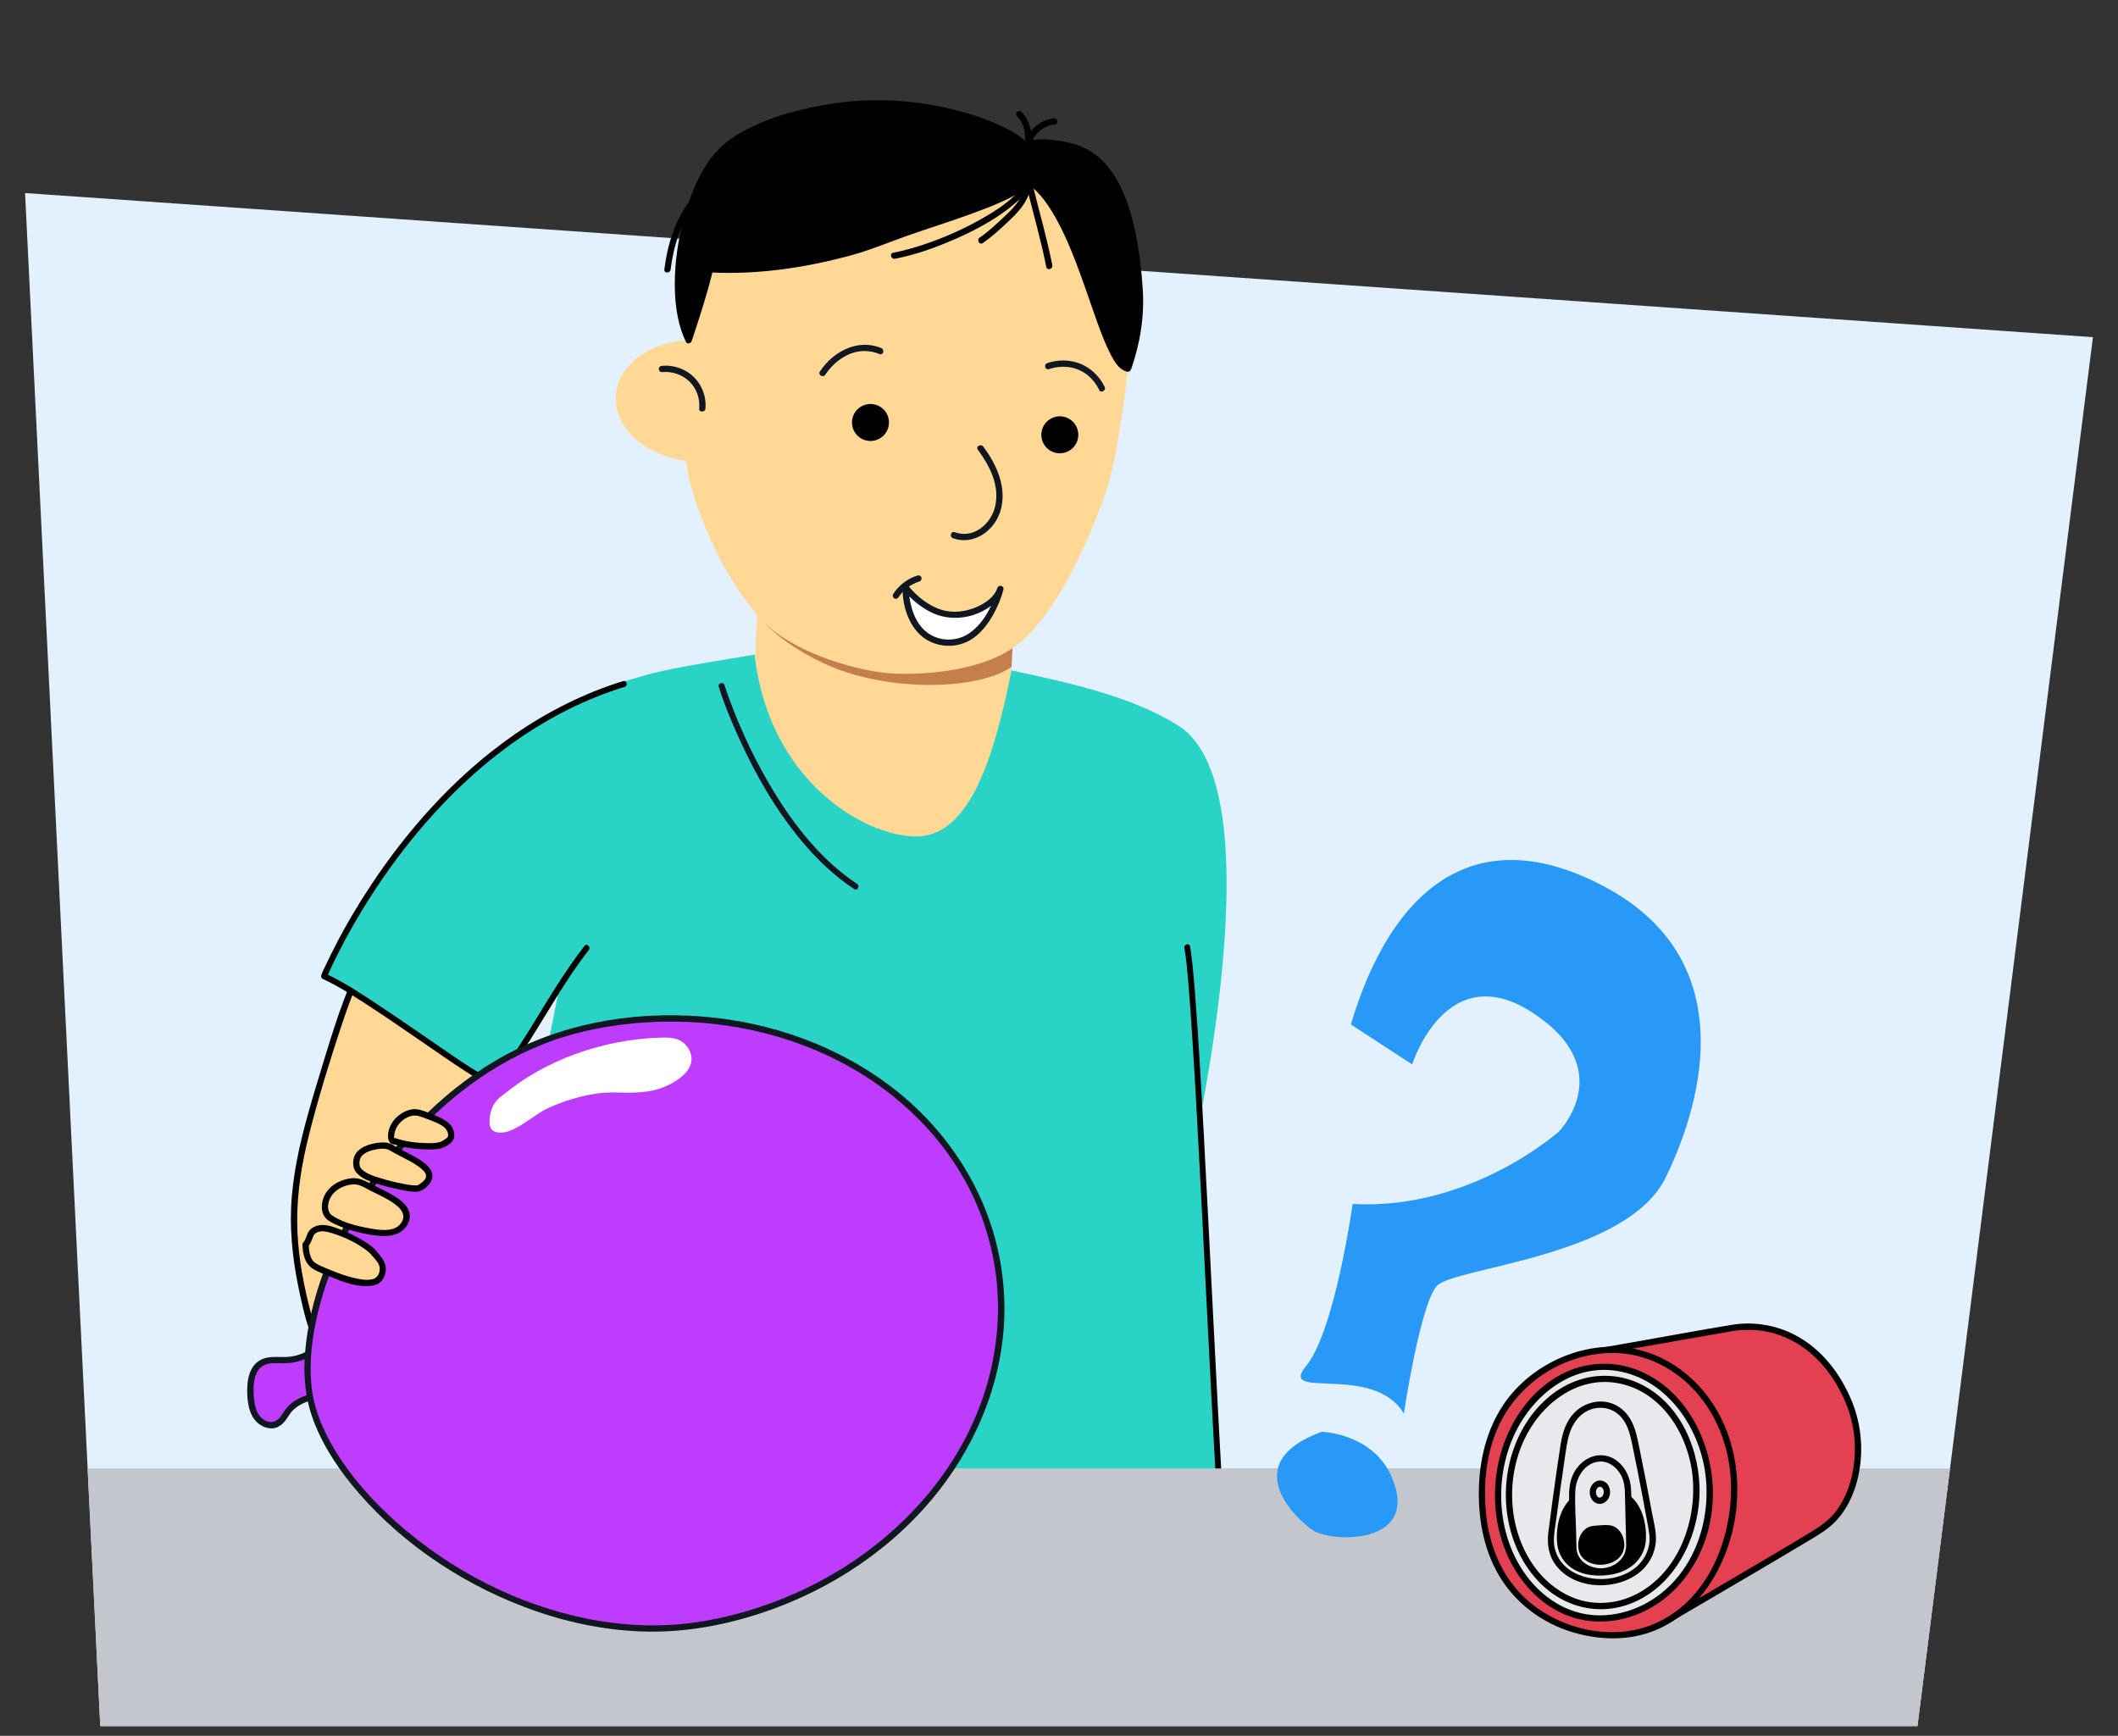
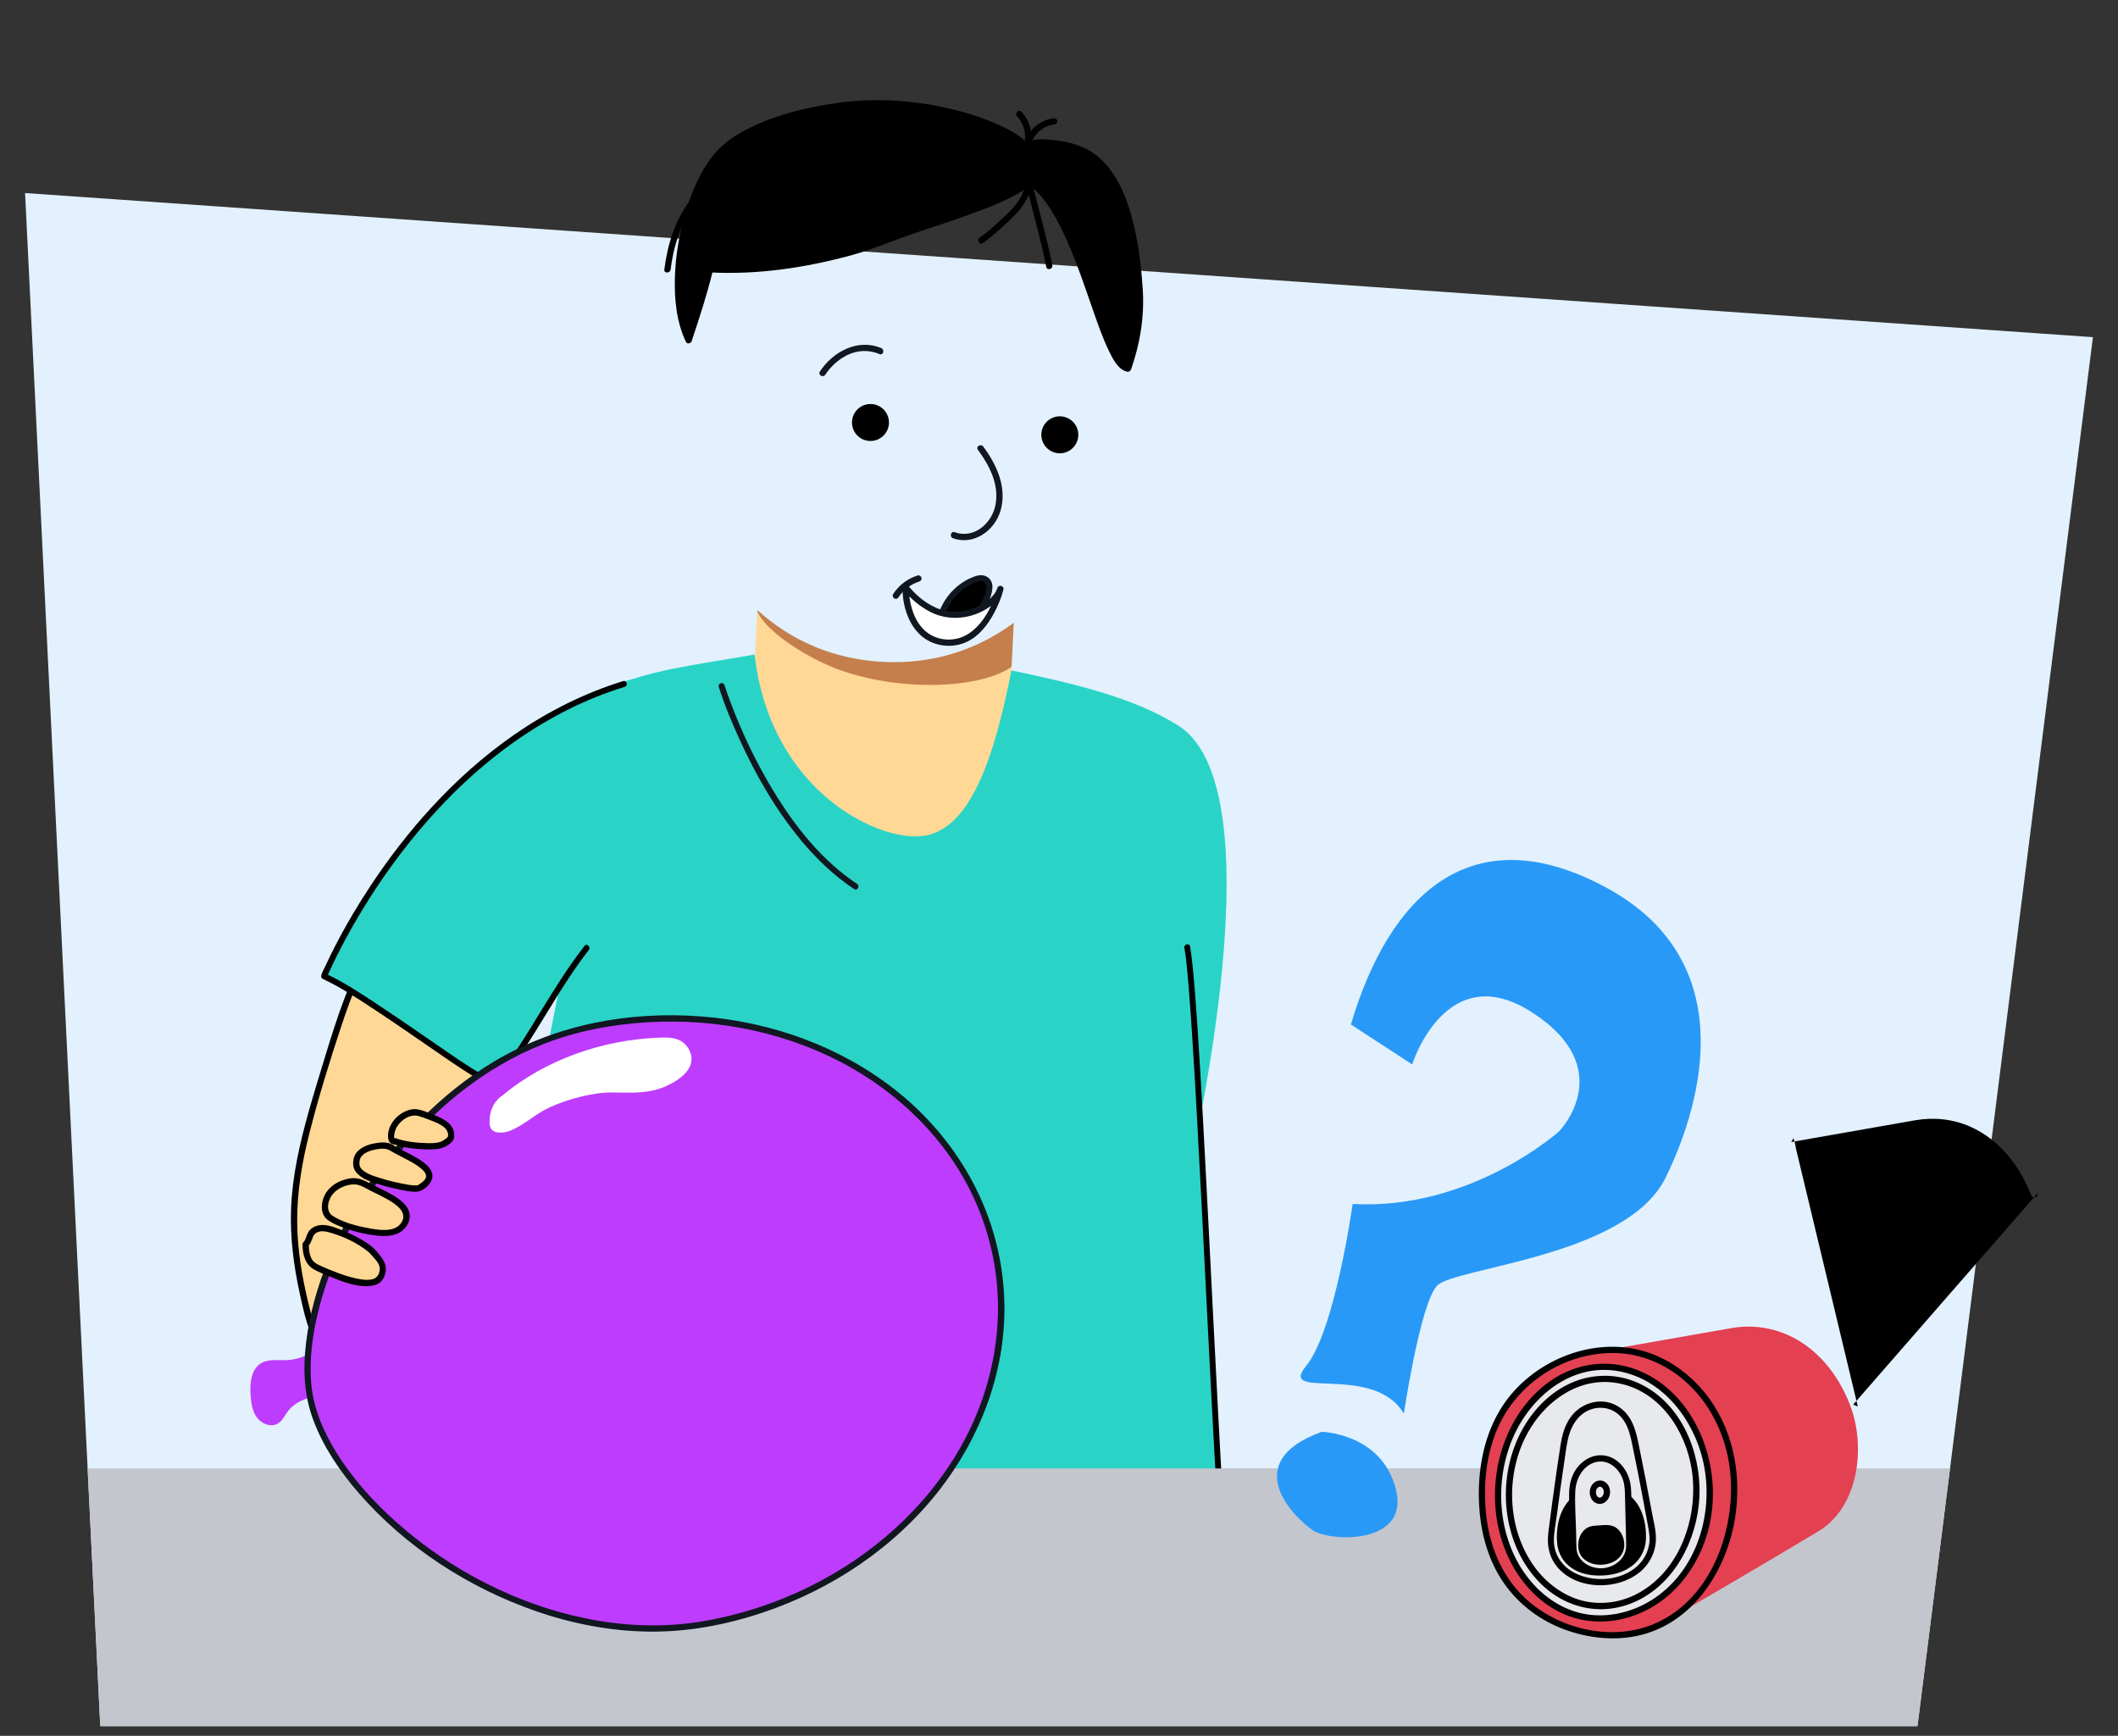
<svg xmlns="http://www.w3.org/2000/svg" id="Voorgrond" viewBox="0 0 676 554">
  <rect x="0" y="0" width="676" height="554" fill="#333333" stroke="none" />
  <defs>
    <style>
      .cls-1 {
        fill: #be3cfe;
      }

      .cls-2 {
        fill: #e34051;
      }

      .cls-3 {
        fill: #ffd895;
      }

      .cls-4 {
        fill: #29d4c7;
      }

      .cls-5 {
        fill: #101720;
      }

      .cls-6 {
        fill: #e2f1fd;
      }

      .cls-7 {
        fill: #fff;
      }

      .cls-8 {
        fill: #e8e9ec;
      }

      .cls-9 {
        fill: #2999f7;
      }

      .cls-10 {
        fill: #c4c6ce;
      }

      .cls-11 {
        stroke: #000;
        stroke-miterlimit: 10;
      }

      .cls-12 {
        fill: #c47f4d;
      }

      .cls-13 {
        clip-path: url(#clippath);
      }
    </style>
    <clipPath id="clippath">
      <path id="Path_17571-2" data-name="Path 17571" class="cls-6" d="M32,550.89L8,61.61l660,46-56,443.28H32Z" />
    </clipPath>
  </defs>
  <g id="Achtergrond_1" data-name="Achtergrond 1">
    <path id="Path_17571" data-name="Path 17571" class="cls-6" d="M32,550.89L8,61.61l660,46-56,443.28H32Z" />
    <g class="cls-13">
      <rect class="cls-10" x="-23.77" y="468.66" width="798.14" height="104.79" />
    </g>
  </g>
  <g>
    <path class="cls-3" d="M126.95,291.22c-12.97,13.62-18.6,34.45-24.69,54.44-6.92,22.73-9.59,35.73-7.92,53.39.59,6.26,3.6,21.02,6,26.67,3.63,8.54,7.66,1.8,15.09-.5,7.43-2.3,13.43-8.87,18.59-15.8,6.38-8.58,12-18.1,16.12-28.63,2.73-6.99,4.78-14.37,6.82-21.72,3.54-12.76,7.08-25.52,10.62-38.28.62-2.25,1.26-4.6,1.01-6.99-.52-5.03-4.62-8.25-8.4-10.21-11.3-5.88-23.97-7.38-35.79-4.26l2.55-8.1Z" />
    <path d="M126.24,290.52c-7.74,8.19-12.7,18.48-16.6,28.93-2.09,5.59-3.89,11.29-5.64,17-1.87,6.11-3.76,12.22-5.49,18.37-2.83,10.08-5.19,20.36-5.6,30.86-.36,9.26.83,18.33,2.81,27.37.92,4.21,1.87,8.53,3.48,12.55.7,1.73,1.61,3.73,3.29,4.73,1.32.79,2.83.68,4.22.17,1.82-.67,3.46-1.77,5.16-2.67,2.22-1.18,4.64-1.78,6.9-2.86,5.09-2.42,9.23-6.54,12.79-10.82,7.94-9.56,14.46-20.51,19.1-32.03,2.51-6.22,4.41-12.66,6.22-19.11,1.91-6.8,3.78-13.62,5.67-20.43,1.86-6.7,3.72-13.4,5.58-20.1.88-3.16,1.91-6.4,1.3-9.71-.44-2.42-1.77-4.59-3.49-6.32-3.89-3.89-9.66-6.08-14.83-7.61-5.87-1.74-12.06-2.44-18.16-1.97-2.98.23-5.93.73-8.82,1.48l1.23,1.23c.85-2.7,1.7-5.4,2.55-8.1.39-1.23-1.54-1.76-1.93-.53-.85,2.7-1.7,5.4-2.55,8.1-.23.74.52,1.42,1.23,1.23,11.73-3.05,24.29-1.46,35.02,4.16,4.82,2.52,8.72,6.56,7.81,12.4-.5,3.18-1.61,6.32-2.47,9.42-.89,3.19-1.77,6.38-2.66,9.57-3.52,12.68-6.69,25.54-10.81,38.04-3.85,11.68-9.48,22.58-16.61,32.59-3.28,4.61-6.81,9.16-11.15,12.84-2.09,1.77-4.42,3.32-6.96,4.36-2.15.89-4.31,1.55-6.37,2.66-1.52.83-3.03,1.88-4.69,2.4-1.5.47-2.56-.05-3.44-1.33-1.04-1.53-1.63-3.37-2.18-5.12-.64-2.04-1.18-4.12-1.69-6.2-2.08-8.58-3.55-17.25-3.61-26.1-.07-9.66,1.57-19.16,3.95-28.5,2.89-11.36,6.38-22.65,10.07-33.79,3.43-10.38,7.47-20.79,13.85-29.75,1.51-2.12,3.16-4.12,4.94-6.01.88-.94-.53-2.35-1.41-1.41Z" />
  </g>
  <g>
    <g>
      <path class="cls-3" d="M322.92,211.83l-.11,2.13c-.21,4.21-.62,8.28-1.28,12.18-3.93,23.75-26.08,57.85-33.75,57.47-7.67-.38-48.29-43.94-46.81-73.71l.74-14.85c7.32,7.48,17.41,13.96,29.28,18.17,19.68,6.97,39.27,5.95,51.93-1.39Z" />
      <path class="cls-12" d="M323.56,198.76l-.7,14.06c-9.74,6.83-34.48,8.06-54.2,1.23-10.68-3.7-24.49-12.61-26.96-19.01l.02-.34c10.73,9.73,24.31,15.76,40.2,16.55,15.89.79,30.01-3.86,41.64-12.49Z" />
    </g>
    <g>
      <path d="M309.62,185.6c-3.92,1.94-7.08,5.36-8.71,9.42-.34.84-.61,1.73-.51,2.63.23,2.07,2.51,3.46,4.59,3.31s3.9-1.46,5.35-2.97c3.39-3.54,6.55-9.98,5.12-12.17-1.44-2.19-3.79-1.17-5.84-.22" />
      <path class="cls-5" d="M309.14,184.78c-3.42,1.72-6.31,4.49-8.15,7.85-.93,1.7-2,3.88-1.38,5.85.5,1.61,1.93,2.76,3.52,3.22,3.86,1.11,7.27-2.04,9.42-4.85,1.97-2.57,3.94-5.86,4.2-9.17.12-1.57-.56-3.07-2.04-3.77-1.84-.87-3.88.1-5.57.87-1.11.51-.15,2.15.96,1.64,1.03-.47,2.55-1.31,3.71-.85.98.4,1.14,1.32,1.03,2.26-.3,2.56-1.82,5.09-3.26,7.15-1.58,2.25-4.12,5.27-7.18,5.02-1.18-.09-2.47-.79-2.91-1.94-.55-1.43.49-3.25,1.16-4.48,1.7-3.1,4.31-5.59,7.47-7.17,1.09-.55.13-2.19-.96-1.64h0Z" />
    </g>
    <g>
      <path class="cls-4" d="M376.12,231.61c-14.44-9.15-33.84-13.53-53.3-17.65-5.87,30.09-13.63,49.78-27.03,52.65-14,3-49.94-13.42-54.95-57.71-19.68,3.45-35.17,5.17-46,10.83-4.39,2.3.92,7.37-.33,13.83-7.78,40.22-27.39,139.39-27.39,139.39l45.89-47.89-23.24-43.9-25.23,248.69,230.26,11.91-8.62-118.79s-4.44-77.63-5.73-100.24l-10.78,24,8,35s32.11-128.78-1.55-150.12Z" />
      <path class="cls-5" d="M229.4,219.19c1.77,5.68,4.1,11.22,6.56,16.63,5.23,11.52,11.63,22.65,19.73,32.4,4.91,5.91,10.5,11.28,16.92,15.53,1.02.68,1.97-.97.96-1.64-11.23-7.44-19.83-18.33-26.76-29.74-5.39-8.87-9.9-18.3-13.56-28.01-.71-1.88-1.41-3.77-2-5.69-.36-1.16-2.2-.67-1.83.51h0Z" />
    </g>
    <path d="M378.03,302.57c.61,3.44.91,7.23,1.23,10.94.53,6.17.95,12.35,1.34,18.53.52,8.05.98,16.09,1.42,24.14.51,9.32,1,18.65,1.48,27.97.52,10.05,1.02,20.1,1.53,30.15.51,10.08,1.02,20.17,1.55,30.25.5,9.57,1.01,19.14,1.56,28.7.48,8.46.99,16.91,1.55,25.37.45,6.75.93,13.5,1.52,20.24.4,4.51.81,9.03,1.5,13.5.11.68.22,1.36.35,2.03.24,1.2,2.07.69,1.83-.51-.75-3.75-1.07-7.44-1.45-11.33-.61-6.27-1.08-12.55-1.52-18.83-.57-8.12-1.07-16.24-1.55-24.36-.55-9.37-1.06-18.73-1.56-28.1-.53-10.07-1.05-20.13-1.56-30.2-.51-10.07-1.02-20.15-1.53-30.22-.49-9.53-.98-19.06-1.49-28.59-.45-8.39-.92-16.78-1.44-25.17-.41-6.66-.84-13.31-1.36-19.96-.35-4.38-.7-8.78-1.3-13.14-.09-.64-.18-1.29-.3-1.93-.21-1.2-2.04-.69-1.83.51h0Z" />
    <g>
-       <path class="cls-3" d="M353.43,155.53c-3.68,11.35-15.14,40.71-29.88,51.07-11.6,8.15-30.68,8.87-39.47,8.3s-28.53-5.59-38.99-15.16c-13.29-12.2-25.02-39.95-26.06-52.69-3.61-.43-6.97-1.42-9.94-2.85-7.91-3.75-13.03-10.54-12.55-17.94.63-9.75,10.73-17.17,23.27-17.67h.01c.08-.47,5.69-70.36,74.61-65.87,81.15,5.28,65.49,71.92,65.58,74.93h.01s-2.91,26.53-6.59,37.88Z" />
-       <path class="cls-5" d="M211.25,118.76c3.2-.31,6.47.73,8.79,3s3.4,5.45,3.12,8.63c-.12,1.28,1.88,1.27,2,0,.33-3.68-1.06-7.46-3.7-10.05-2.66-2.61-6.5-3.94-10.2-3.58-.54.05-1,.42-1,1,0,.5.46,1.05,1,1h0Z" />
      <g>
        <circle cx="277.83" cy="134.84" r="5.9" />
        <circle cx="338.26" cy="138.77" r="5.9" />
        <path class="cls-5" d="M304.17,171.78c6.6,2.39,13.27-2.42,15.14-8.71,2.2-7.35-1.15-14.71-5.48-20.54-.76-1.02-2.5-.03-1.73,1.01,3.77,5.08,6.97,11.34,5.57,17.85-1.24,5.79-6.88,10.67-12.98,8.46-1.21-.44-1.73,1.49-.53,1.93h0Z" />
-         <path class="cls-5" d="M334.79,117.81c3.06-1.01,6.36-1.07,9.37.16s5.27,3.62,6.68,6.5c.57,1.15,2.29.14,1.73-1.01-1.61-3.28-4.27-5.92-7.66-7.33-3.39-1.41-7.19-1.39-10.65-.25-1.22.4-.7,2.33.53,1.93h0Z" />
        <path class="cls-5" d="M281.27,111.08c-7.5-3.1-15.41,1.12-19.59,7.5-.71,1.08,1.02,2.08,1.73,1.01,1.73-2.63,4.15-4.85,6.98-6.25,3.31-1.64,6.95-1.74,10.35-.33,1.19.49,1.71-1.44.53-1.93h0Z" />
      </g>
      <g>
        <path d="M360.03,117.66c2.52-7.12,4.29-15.4,3.76-24.48-.81-13.72-3.82-39.81-19.59-45.7-4.24-1.58-13.99-3.19-16.72-.73-4.97-6-25.87-13.97-48.78-13.84-14,.08-39.96,5.57-49.25,16.05-7.23,8.14-11.06,21.66-12.46,32.46-1.1,8.52-.94,19.45,2.82,27.18,1.99-5.99,4.49-13.08,6.8-22.66,19.19,1.05,43.64-4.02,56.23-9.23,12.54-5.19,34.98-10.57,46.08-18.62,16.44,11.95,22.41,57.78,31.09,59.57Z" />
        <path d="M360.99,117.92c2.87-8.18,4.29-16.75,3.75-25.43-.35-5.59-.95-11.17-2.02-16.67-2.08-10.8-6.32-24.25-17.38-28.95-3.06-1.3-6.46-1.92-9.75-2.24-2.81-.27-6.51-.53-8.83,1.41h1.41c-2.42-2.87-6.13-4.71-9.49-6.23-5.2-2.35-10.68-4.04-16.24-5.29-11.72-2.64-23.78-3.33-35.67-1.6-10.4,1.52-21.19,4.21-30.39,9.43-4.25,2.41-7.72,5.49-10.47,9.55-3.39,5.01-5.66,10.78-7.31,16.58-1.84,6.46-2.98,13.19-3.19,19.9-.22,7,.47,14.34,3.52,20.73.4.83,1.58.51,1.83-.24,2.49-7.5,4.94-14.98,6.8-22.66-.32.24-.64.49-.96.73,15.28.81,31-1.55,45.7-5.64,5.87-1.63,11.42-4,17.16-6.02,6.61-2.33,13.3-4.4,19.88-6.79,6.91-2.5,14.06-5.22,20.07-9.54h-1.01c3.64,2.68,6.27,6.58,8.47,10.46,2.64,4.67,4.73,9.63,6.65,14.64s3.68,10.24,5.48,15.37c1.48,4.22,2.95,8.48,4.9,12.51,1.17,2.43,2.9,6.03,5.83,6.69,1.25.28,1.79-1.65.53-1.93-.84-.19-1.53-.83-2.2-1.65-.94-1.16-1.65-2.53-2.31-3.87-1.94-3.95-3.37-8.15-4.82-12.29-3.55-10.11-6.8-20.49-12.01-29.91-2.44-4.42-5.4-8.73-9.51-11.76-.26-.19-.75-.19-1.01,0-5.22,3.76-11.32,6.24-17.31,8.49-6.63,2.49-13.39,4.61-20.09,6.91-5.61,1.92-11.04,4.31-16.73,6.02-7,2.1-14.18,3.63-21.41,4.74-8.67,1.32-17.51,2.02-26.28,1.56-.42-.02-.86.33-.96.73-1.87,7.68-4.32,15.17-6.8,22.66l1.83-.24c-2.66-5.58-3.33-11.99-3.28-18.1.05-5.79.85-11.54,2.16-17.17,2.4-10.26,6.58-21.53,15.8-27.5,8.38-5.43,18.61-8.14,28.35-9.88,11.19-2,22.47-1.91,33.67.09,6.41,1.15,12.78,2.84,18.79,5.35,3.7,1.54,7.95,3.44,10.6,6.58.37.44,1.03.32,1.41,0,1.79-1.5,5.3-1.03,7.41-.83,2.81.27,5.68.83,8.33,1.81,4.97,1.85,8.59,6.03,11.1,10.57,5.35,9.7,6.88,21.39,7.64,32.29.62,8.95-.63,17.62-3.6,26.08-.43,1.22,1.5,1.74,1.93.53Z" />
      </g>
-       <path d="M326.79,59.05c-3.39,4.68-8.64,8.03-13.59,10.84-5.86,3.33-12.09,6.06-18.48,8.19-3.15,1.05-6.36,1.95-9.62,2.57-1.26.24-.73,2.17.53,1.93,6.3-1.2,12.42-3.37,18.31-5.89,6.28-2.69,12.46-5.9,17.9-10.06,2.5-1.91,4.83-4.02,6.68-6.57.76-1.04-.98-2.04-1.73-1.01h0Z" />
      <path d="M326.94,59.86c-.91,4-3.75,6.84-6.64,9.52-2.42,2.25-4.9,4.6-7.63,6.46-1.06.72-.06,2.45,1.01,1.73,2.93-2,5.6-4.5,8.18-6.91,3.03-2.83,6.06-6.1,7-10.27.29-1.25-1.64-1.79-1.93-.53h0Z" />
      <path d="M328.76,47.14c.63-3.8,3.91-7.02,7.72-7.4.54-.05,1-.42,1-1,0-.5-.46-1.05-1-1-4.69.47-8.86,4.16-9.64,8.87-.09.53.14,1.08.7,1.23.48.13,1.14-.16,1.23-.7h0Z" />
      <path d="M328.78,46.44c1.01-3.77-.06-7.92-2.75-10.74-.89-.93-2.3.48-1.41,1.41,2.2,2.31,3.06,5.71,2.24,8.79-.33,1.24,1.6,1.78,1.93.53h0Z" />
      <path d="M327.85,60.29c2.06,8.27,4.43,16.53,6.09,24.89.25,1.26,2.18.73,1.93-.53-1.66-8.36-4.03-16.62-6.09-24.89-.31-1.25-2.24-.72-1.93.53h0Z" />
      <path d="M214.04,86.01c.92-7.47,3.23-14.79,7.79-20.85,4.05-5.38,9.63-9.61,15.91-12.05,1.19-.46.67-2.4-.53-1.93-6.68,2.6-12.52,6.97-16.87,12.67-4.92,6.44-7.31,14.21-8.3,22.17-.16,1.27,1.84,1.26,2,0h0Z" />
    </g>
    <g>
      <path class="cls-7" d="M289.07,187.5s6.66,8.61,15,8.73c7.43.11,12.94-3.82,14.73-7.12.22-.4.38-.8.49-1.18,0,0-4.62,18.47-17.62,17.13-13-1.33-12.6-17.56-12.6-17.56Z" />
      <path class="cls-5" d="M288.36,188.2c2.22,2.86,5.26,5.37,8.46,7.04,5.61,2.92,12.42,2.46,17.82-.77,2.42-1.45,4.72-3.53,5.62-6.28l-1.93-.53c-1.33,5.26-4.24,11.09-8.73,14.28-3.5,2.49-8.15,2.9-12.02.96-3.45-1.73-5.5-5.1-6.54-8.7-.63-2.15-1.01-4.46-.96-6.71.03-1.29-1.97-1.29-2,0-.13,5.96,2.08,12.92,7.19,16.37,3.91,2.64,9.25,2.97,13.47.92,3.79-1.84,6.55-5.41,8.5-9.05,1.27-2.37,2.36-4.93,3.02-7.54.32-1.25-1.53-1.75-1.93-.53-.95,2.91-4.01,4.96-6.68,6.1-3.39,1.46-7.42,1.98-11,.91-4.24-1.27-8.17-4.41-10.87-7.88-.79-1.01-2.2.41-1.41,1.41Z" />
    </g>
  </g>
  <path class="cls-4" d="M204.67,216.06c-66,14.89-101.87,95.46-101.87,95.46l55.67,34.51,47.86-72.64-1.67-57.33Z" />
  <path d="M186.57,301.87c-6.32,8.1-11.52,16.96-16.9,25.68-2.69,4.36-5.44,8.68-8.43,12.84-.75,1.05-1.52,2.09-2.3,3.11-.23.3-.85,1.43-1.27,1.52-.37.08-.8-.44-1.08-.63-.75-.49-1.62-.84-2.4-1.29-4.9-2.77-9.53-6.06-14.17-9.24-6.05-4.15-12.07-8.34-18.19-12.4-5.77-3.83-11.62-7.79-17.91-10.73l.44,1.07c.14-.35-.07.14.13-.3.21-.49.43-.98.65-1.46.83-1.84,1.7-3.65,2.61-5.45,3.16-6.31,6.69-12.43,10.49-18.37,5.33-8.32,11.23-16.27,17.72-23.71,7.64-8.75,16.1-16.82,25.43-23.74,10.18-7.56,21.39-13.79,33.36-18.03,1.53-.54,3.07-1.05,4.63-1.53,1.16-.36.67-2.2-.51-1.83-12.36,3.84-24.03,9.68-34.67,17.05-9.77,6.77-18.68,14.76-26.7,23.52-6.97,7.61-13.29,15.81-19,24.4-4.18,6.3-8.04,12.81-11.5,19.53-1.06,2.05-2.08,4.13-3.05,6.22-.45.98-1.08,2.04-1.37,3.09-.01.04-.04.09-.05.13-.15.35.09.91.44,1.07,5.62,2.62,10.87,6.09,16.05,9.49,6.33,4.16,12.54,8.48,18.78,12.76,4.9,3.36,9.77,6.83,14.91,9.81.77.45,1.56.85,2.35,1.26.66.35,1.23.96,1.95,1.18.91.27,1.74-.2,2.35-.86,1.71-1.85,3.13-4.1,4.57-6.16,1.51-2.16,2.97-4.36,4.39-6.59,6.45-10.08,12.23-20.61,19.6-30.07.74-.95-.59-2.31-1.34-1.34h0Z" />
  <rect class="cls-10" x="134.65" y="468.66" width="405.02" height="77.33" />
  <g>
    <g>
      <path class="cls-2" d="M590.52,448.54c-7.01-18.26-22.02-27.16-37.39-24.76l-40.42,7.09,20.54,85.63s33.93-19.79,47.24-27.86c12.83-7.78,15.05-27.03,10.03-40.09Z" />
-       <path d="M591.48,448.28c-3.33-8.58-8.85-16.43-16.84-21.24-6.53-3.93-14.31-5.45-21.83-4.22-9.64,1.57-19.24,3.37-28.86,5.06-3.84.67-7.67,1.35-11.51,2.02-.54.1-.81.75-.7,1.23.68,2.82,1.35,5.65,2.03,8.47,1.64,6.83,3.27,13.66,4.91,20.48,1.97,8.23,3.95,16.45,5.92,24.68,1.71,7.15,3.43,14.3,5.14,21.45.56,2.35,1.13,4.69,1.69,7.04.26,1.1.44,2.28.8,3.36.02.05.02.1.04.15.15.63.93.91,1.47.6,8.92-5.2,17.82-10.42,26.71-15.66,6.03-3.55,12.05-7.11,18.05-10.71,2.97-1.79,5.8-3.6,8.09-6.25,2.54-2.95,4.36-6.44,5.56-10.13,2.74-8.42,2.45-18.06-.68-26.33-.45-1.19-2.39-.68-1.93.53,2.74,7.23,3.22,15.42,1.35,22.93-.95,3.8-2.53,7.46-4.91,10.59-2.16,2.83-4.9,4.77-7.91,6.59-11.79,7.1-23.68,14.04-35.56,21-3.26,1.91-6.52,3.82-9.79,5.72l1.47.6c-.68-2.82-1.35-5.65-2.03-8.47-1.64-6.83-3.27-13.66-4.91-20.48-1.97-8.23-3.95-16.45-5.92-24.68-1.71-7.15-3.43-14.3-5.14-21.45l-1.69-7.04c-.25-1.03-.34-2.39-.8-3.36-.02-.04-.03-.1-.04-.15l-.7,1.23c8.87-1.56,17.74-3.11,26.61-4.67,4.31-.76,8.63-1.51,12.94-2.27,5.92-1.04,12.05-.41,17.56,2.03,9.33,4.13,15.84,12.54,19.47,21.88.46,1.19,2.4.67,1.93-.53Z" />
+       <path d="M591.48,448.28l1.47.6c-.68-2.82-1.35-5.65-2.03-8.47-1.64-6.83-3.27-13.66-4.91-20.48-1.97-8.23-3.95-16.45-5.92-24.68-1.71-7.15-3.43-14.3-5.14-21.45l-1.69-7.04c-.25-1.03-.34-2.39-.8-3.36-.02-.04-.03-.1-.04-.15l-.7,1.23c8.87-1.56,17.74-3.11,26.61-4.67,4.31-.76,8.63-1.51,12.94-2.27,5.92-1.04,12.05-.41,17.56,2.03,9.33,4.13,15.84,12.54,19.47,21.88.46,1.19,2.4.67,1.93-.53Z" />
    </g>
    <g>
      <g>
        <path class="cls-2" d="M553.48,473.58c.75,26.67-16.09,48.01-37.63,48.25-20.61.22-41.99-13.01-42.82-43.18-.83-30.17,17.88-45.43,38.23-47.63,21.27-2.31,41.48,16.07,42.23,42.57Z" />
        <path d="M552.48,473.58c.44,17.82-7.63,37.99-25.26,44.99-14.34,5.7-32.42.57-42.61-10.71-6.08-6.73-9.33-15.53-10.28-24.47-1.02-9.68,0-19.95,4.23-28.8,6.77-14.2,22.18-23.52,37.97-22.73,8.43.42,16.4,4.22,22.47,10.01,6.72,6.4,11,14.99,12.68,24.07.47,2.53.71,5.08.79,7.65.04,1.28,2.04,1.29,2,0-.32-10.14-3.46-20.15-9.67-28.23-5.39-7.02-12.98-12.4-21.63-14.52-16.03-3.93-34.05,3.83-43.21,17.29-5.44,8-7.76,17.69-7.95,27.28-.2,10.01,1.78,20.3,7.29,28.8,4.51,6.96,11.11,12.24,18.77,15.35,7.39,3,16,4.18,23.87,2.66,19.02-3.69,30.31-22.57,32.23-40.65.28-2.65.37-5.31.31-7.97-.03-1.28-2.03-1.29-2,0Z" />
      </g>
      <g>
        <path class="cls-8" d="M545.65,474.59c.97,24.38-15.86,41.62-34.59,41.95-18.03.32-32.49-16.9-32.91-38.36s13.22-40.01,31.05-41.82c18.52-1.89,35.53,15.37,36.45,38.23Z" />
        <path d="M544.65,474.59c.54,14.94-6.11,30.23-19.77,37.37-5.95,3.11-13.02,4.42-19.64,3.04-6.8-1.42-12.7-5.47-17.05-10.81-10.1-12.4-11.57-30.76-5.36-45.22,5.61-13.08,18.56-23.96,33.53-21.39,15,2.57,25.08,16.59,27.64,30.86.36,2.03.57,4.09.66,6.15.06,1.28,2.06,1.29,2,0-.69-15.72-9.36-31.95-24.73-37.6-6.93-2.54-14.6-2.29-21.38.59-7.07,3-12.81,8.58-16.74,15.11-8.64,14.36-9,33.65-.39,48.11,3.77,6.33,9.32,11.67,16.17,14.53,6.74,2.81,14.33,2.84,21.22.53,14.86-4.97,24.18-19.37,25.67-34.56.22-2.23.27-4.48.19-6.72-.05-1.28-2.05-1.29-2,0Z" />
      </g>
      <path d="M540.42,474.39c.3,13.33-5.59,27.71-17.81,34.22-5.4,2.88-11.76,3.76-17.71,2.21s-11.29-5.54-14.98-10.54c-8.43-11.44-9.46-27.62-3.62-40.43,5.27-11.54,16.94-20.89,30.22-18.38,13.11,2.47,21.39,14.89,23.4,27.37.3,1.84.45,3.69.5,5.55.04,1.28,2.04,1.29,2,0-.43-13.86-7.47-28.42-21.04-33.62-6.11-2.34-13.01-2.21-19.06.24-6.36,2.57-11.55,7.38-15.2,13.13-8.04,12.68-8.7,29.87-1.51,43.07,3.2,5.88,8.08,11.02,14.2,13.87s12.78,3.26,19.05,1.27c13.66-4.34,21.84-18.27,23.32-31.92.22-2.01.29-4.03.25-6.05-.03-1.29-2.03-1.29-2,0Z" />
      <path d="M509.95,449.33c3.95-.3,7.09,1.61,8.94,5.08,1.16,2.18,1.64,4.58,2.14,6.97.55,2.61,1.08,5.22,1.59,7.83,1.13,5.71,2.2,11.43,3.25,17.15.41,2.24.87,4.42.47,6.69-.33,1.81-1.07,3.53-2.17,5.01-5.07,6.78-16.45,7.64-23.17,3-3.09-2.13-5.05-5.59-5.05-9.37,0-2.71.6-5.48.95-8.17.38-2.9.77-5.8,1.17-8.69.42-3.06.86-6.11,1.32-9.16.42-2.76.7-5.6,1.58-8.26,1.38-4.2,4.41-7.61,8.99-8.08,1.27-.13,1.28-2.13,0-2-4.22.43-7.65,2.8-9.65,6.54-1.18,2.2-1.81,4.61-2.2,7.07-.47,2.98-.92,5.96-1.34,8.94-.92,6.38-1.76,12.76-2.58,19.15-.56,4.37.34,8.5,3.45,11.76,6.38,6.7,18.64,6.7,25.65,1.03,3.23-2.61,5.2-6.54,5.23-10.71.02-2.88-.8-5.81-1.32-8.63-.59-3.21-1.2-6.43-1.82-9.63-.65-3.38-1.32-6.76-2.02-10.14-.61-2.96-1.12-5.97-2.43-8.72-2.08-4.35-6.1-7.03-10.97-6.66-1.28.1-1.29,2.1,0,2Z" />
      <path class="cls-11" d="M510.59,475.22s6.33-.53,9.77,2.9c4.87,4.48,4.48,12.33,4.48,12.33.15,5.94-4.3,11.58-13.63,11.89-9.15.3-13.64-4.9-13.77-10.67,0,0-.72-7.57,3.7-12.45,3.17-3.76,9.42-4,9.42-4h.03Z" />
      <g>
        <g>
          <path class="cls-8" d="M511.18,501.53c4.97-.17,8.94-3.86,8.84-8.24l-.43-17.59c-.15-6.02-4.31-10.6-9.25-10.25s-8.71,5.41-8.58,11.32l.38,17.27c.1,4.3,4.12,7.66,9.03,7.49ZM504.71,493.18c-.06-2.78,1.74-5.14,4.02-5.25l4.28-.2c2.31-.11,4.27,2.1,4.33,4.92l.02.68c.06,2.67-2.74,4.95-6.25,5.08-3.48.13-6.33-1.91-6.39-4.55v-.67Z" />
          <g>
            <path d="M511.18,502.53c4.32-.22,8.73-2.89,9.66-7.37.41-1.96.13-4.15.08-6.14-.08-3.12-.15-6.25-.23-9.37-.05-2.13.04-4.35-.38-6.44-.82-4.1-3.83-8.01-8.15-8.67-4.27-.65-8.16,2.1-9.98,5.83-1.29,2.64-1.43,5.37-1.37,8.23s.13,5.94.2,8.9c.05,2.28,0,4.58.16,6.86.37,5.12,5.19,8.25,10.02,8.17,1.29-.02,1.29-2.02,0-2-3.86.06-7.85-2.31-8.03-6.5-.07-1.63-.07-3.26-.11-4.88-.1-4.41-.47-8.91-.26-13.31.19-3.89,2.47-8.15,6.46-9.19,4.05-1.06,7.58,2.03,8.78,5.71.64,1.95.59,3.98.64,6,.07,2.71.13,5.41.2,8.12.05,2.22.14,4.44.16,6.66.04,4.32-3.75,7.19-7.83,7.4-1.28.07-1.29,2.07,0,2Z" />
            <path d="M505.71,493.18c-.01-2.08,1.14-4.16,3.38-4.27l2.59-.12c.59-.03,1.25-.13,1.85-.05,2.24.31,3.08,3.09,2.83,5.03-.33,2.53-3.43,3.66-5.63,3.63-1.43-.02-2.94-.45-3.99-1.46-.82-.79-.99-1.67-1.02-2.76-.03-1.29-2.03-1.29-2,0,.03,1.4.29,2.6,1.19,3.72,1,1.24,2.57,2.03,4.12,2.33,3.2.62,7.34-.49,8.84-3.66,1.24-2.63.32-6.29-2.03-7.98-1.8-1.3-4.28-.79-6.35-.69-1.31.06-2.48.28-3.54,1.14-1.52,1.24-2.24,3.23-2.23,5.15,0,1.29,2.01,1.29,2,0Z" />
          </g>
        </g>
        <g>
          <path class="cls-8" d="M508.35,476.37c-.03-1.5.94-2.78,2.18-2.86s2.28,1.08,2.32,2.59-.95,2.79-2.19,2.86c-1.24.07-2.27-1.09-2.31-2.59Z" />
          <path d="M509.35,476.37c0-.14,0-.27.02-.41-.01.22,0-.04.03-.13.03-.13.07-.25.11-.37.02-.05.08-.17-.02.03.03-.07.06-.14.1-.2.05-.1.12-.19.17-.28.07-.12-.16.17,0,0,.03-.03.06-.07.1-.11.04-.04.15-.19.2-.19l-.09.07s.06-.04.08-.06c.06-.03.12-.07.18-.11l.03-.02c.1-.05.08-.04-.05.02.01-.02.12-.04.13-.05.05-.02.36-.09.2-.06-.17.03.05,0,.07,0,.05,0,.09,0,.14,0,.2,0-.07,0-.07-.02,0,0,.17.03.2.04.05.01.11.04.16.05.13.02-.21-.12-.03,0,.08.05.15.09.23.14.18.11-.09-.11-.01-.01.03.04.09.08.13.12.03.03.06.07.1.1.02.03.05.05.07.08.05.06.03.04-.05-.06.06.03.14.22.17.28s.06.11.08.17c-.02-.03-.07-.2-.01-.03.04.11.07.22.1.33.02.06.03.13.04.19.04.21,0-.18,0,.06,0,.11.01.22,0,.33,0,.05,0,.11,0,.16,0,.26.03-.14,0,.02-.02.12-.04.23-.08.35-.01.05-.03.1-.05.15-.03.1-.08.2-.01.05-.05.11-.11.22-.17.33-.03.04-.05.08-.08.12-.1.16.02,0,.03-.03-.04.09-.17.19-.24.26-.02.02-.08.09-.11.09.1-.08.12-.09.06-.05-.03.02-.06.04-.09.06-.04.02-.08.05-.12.07-.02.01-.2.13-.06.04.12-.08-.03.01-.07.02-.04.01-.09.03-.13.04,0,0-.13.03-.13.03,0,0,.24,0,.03-.01-.06,0-.11,0-.17,0-.2,0,.2.06,0,0-.03,0-.31-.06-.32-.09,0-.02.19.1.06.02-.06-.03-.12-.06-.17-.1,0,0-.1-.06-.11-.08.11.09.13.1.04.03l-.05-.05s-.08-.08-.12-.12c-.02-.03-.05-.05-.07-.08.08.1.09.12.05.06-.06-.12-.15-.22-.21-.34-.02-.04-.04-.09-.06-.13.11.21,0,.01,0-.04-.04-.12-.07-.25-.1-.38,0-.01-.03-.26-.02-.1.01.15,0-.17,0-.19-.02-.52-.45-1.02-1-1s-1.02.44-1,1c.05,1.48.82,2.9,2.25,3.43s2.86-.22,3.62-1.41c.8-1.23.82-2.91.13-4.2s-2.1-1.98-3.49-1.59c-1.62.46-2.53,2.15-2.51,3.76,0,.52.46,1.02,1,1s1.01-.44,1-1Z" />
        </g>
      </g>
    </g>
  </g>
  <g>
    <g>
      <path class="cls-1" d="M98.53,432.09c-2.12,1.2-4.53,1.89-6.97,2-2.79.13-5.82-.45-8.22.98-3.21,1.92-3.62,6.36-3.37,10.09.17,2.53.52,5.18,2.02,7.23,1.49,2.05,4.47,3.23,6.66,1.95,1.54-.9,2.27-2.69,3.37-4.1,2.58-3.32,7.04-4.41,11.15-5.3l-4.65-12.86Z" />
-       <path class="cls-5" d="M98.02,431.22c-2.24,1.23-4.67,1.86-7.23,1.88-2.23.02-4.56-.25-6.7.52-3.72,1.33-4.98,5.19-5.15,8.81-.18,3.82.17,8.88,3.21,11.61,1.36,1.22,3.21,1.99,5.06,1.79s3.22-1.47,4.26-2.99c.66-.97,1.23-1.97,2.07-2.8s1.83-1.47,2.88-2c2.2-1.09,4.64-1.62,7.03-2.14.5-.11.87-.74.7-1.23-1.55-4.29-3.1-8.57-4.65-12.86-.43-1.2-2.37-.68-1.93.53,1.55,4.29,3.1,8.57,4.65,12.86.23-.41.47-.82.7-1.23-3.52.76-7.18,1.64-10.03,3.96-1.39,1.13-2.22,2.6-3.24,4.03-1.14,1.6-2.71,2.34-4.61,1.57-3.74-1.52-4.09-6.52-4.11-9.98-.02-3.39.77-7.41,4.6-8.27,2.24-.51,4.59-.04,6.86-.27s4.59-.94,6.66-2.08c1.13-.62.12-2.35-1.01-1.73Z" />
    </g>
    <g>
      <path class="cls-1" d="M318,401.42c10.21,52.63-30.62,104.83-91.21,116.58-60.58,11.75-123.19-38.43-128.19-74.02-5-35.59,30.62-104.83,91.21-116.58,60.58-11.75,117.98,21.38,128.19,74.02Z" />
      <path class="cls-5" d="M317.04,401.68c3.99,20.77-.2,42.25-10.66,60.53-11.01,19.25-28.28,34.46-48.1,44.21-10.7,5.27-22.25,9.04-34.02,11.02-12.06,2.03-24.49,1.61-36.47-.75-22.67-4.48-44.18-15.61-61.39-30.98-7.36-6.57-14.08-14.02-19.24-22.46-4.07-6.65-7.19-14-7.84-21.83-.61-7.35.34-14.78,2.02-21.93,2-8.5,5.08-16.74,8.89-24.59,8.63-17.75,21.07-33.86,36.56-46.16,8.04-6.39,17-11.72,26.57-15.49,10.62-4.19,21.93-6.3,33.3-6.99,22.48-1.36,45.41,3.36,65.05,14.53,18.24,10.38,33.34,26.39,41.03,46.07,1.88,4.8,3.3,9.76,4.29,14.82.25,1.26,2.18.73,1.93-.53-4.15-21.17-16.29-39.96-33.16-53.27-17.67-13.93-39.61-21.76-61.95-23.48-22.84-1.76-46.17,2.48-65.97,14.26-17.63,10.5-32.14,25.89-42.83,43.31-9.18,14.96-16.27,32.17-17.69,49.81-.59,7.35.07,14.65,2.69,21.59,3.24,8.59,8.52,16.32,14.51,23.21,14.95,17.22,35.13,30.24,56.63,37.67,11.45,3.96,23.51,6.29,35.64,6.48,12.49.19,24.86-2.13,36.67-6.09,21.88-7.33,41.9-20.66,56.17-38.9,13.13-16.78,21.14-37.54,20.91-58.98-.06-5.24-.61-10.47-1.6-15.61-.24-1.26-2.17-.73-1.93.53Z" />
    </g>
    <path class="cls-7" d="M160.54,349.47c13.33-11.06,31.55-17.71,50.23-18.31,2.19-.07,4.52-.03,6.39.98,1.14.62,2.01,1.55,2.61,2.58,2.88,4.97-1.19,9.13-6.81,11.75-5.62,2.62-10.92,2.29-17.36,2.19-6.44-.1-14.44,2.19-20.11,4.73-4.54,2.03-7.99,5.58-12.62,7.46-2.05.83-5.02,1.07-6.15-.64-.43-.65-.46-1.43-.47-2.17-.04-2.9.97-6.43,4.31-8.57" />
  </g>
  <g>
    <g>
      <path class="cls-3" d="M105.25,388.62c4.01,2.83,18.88,7.21,22.75,3.24,6.18-6.35-4.95-10.45-10.23-13.22-.21-.11-2.03-.91-2.58-1.22-.92-.51-2.33-.51-3.36-.33-4,.7-7.2,2.9-7.95,6.63-.41,2.06-.1,3.87,1.37,4.91Z" />
      <path d="M104.75,389.48c1.59,1.1,3.45,1.82,5.26,2.47,2.41.87,4.9,1.55,7.43,1.99,4.06.71,9.36,1.33,12.15-2.4,1.27-1.71,1.64-3.77.62-5.7-1.02-1.95-3.03-3.31-4.86-4.41-2.11-1.27-4.36-2.27-6.55-3.39-2.11-1.07-4.19-2.29-6.64-2-3.06.35-6.19,1.82-7.96,4.41-1.73,2.52-2.34,6.79.36,8.88,1,.78,2.43-.63,1.41-1.41-2.17-1.69-1.21-5.19.37-6.98,1.6-1.8,4.29-2.93,6.69-2.95,1.82-.02,3.7,1.26,5.3,2.06,1.81.9,3.64,1.75,5.4,2.76,2.84,1.63,6.91,4.4,4.01,7.88-2.25,2.69-7.06,1.84-10.06,1.29-3.99-.73-8.52-1.87-11.91-4.21-1.06-.73-2.06,1-1.01,1.73Z" />
    </g>
    <g>
      <path class="cls-3" d="M115.87,374.78c3.03,2.24,16.37,5.25,17.83,4.43,9.54-5.43-3.98-9.84-9.07-13.12-1.93-1.24-9.73-.03-10.65,3.54-.8,3.11.5,4.13,1.88,5.15Z" />
      <path d="M115.37,375.65c1.5,1.07,3.42,1.65,5.15,2.2,2.33.74,4.7,1.34,7.09,1.81,1.73.35,3.59.77,5.36.69s3.75-1.73,4.58-3.26c2.15-4-3.51-7.02-6.28-8.53-1.97-1.07-4.01-2.03-5.93-3.19-1.67-1.01-3.79-.83-5.63-.5-2.28.41-5.03,1.38-6.27,3.49-.73,1.24-.92,3.06-.5,4.42.4,1.28,1.38,2.1,2.42,2.87s2.03-.97,1.01-1.73c-.7-.52-1.41-1.09-1.59-1.99s0-2.16.63-2.92c1.14-1.38,3.24-1.95,4.93-2.24,1.47-.25,2.96-.31,4.2.45,1.65,1,3.41,1.83,5.12,2.74s3.42,1.81,4.85,3.07c.83.73,1.88,1.8,1.34,2.98-.37.82-1.21,1.43-1.95,1.9-.12.07-.23.15-.35.22-.05.03-.55.33-.3.19.14-.08-.03,0-.08.01.05-.01.08,0-.1,0-.14,0-.28,0-.42,0-1.55-.01-3.1-.33-4.61-.64-2.29-.46-4.56-1.03-6.78-1.73-1.65-.52-3.46-1.04-4.88-2.06-1.05-.75-2.05.98-1.01,1.73Z" />
    </g>
    <g>
      <path class="cls-3" d="M97.55,397.17c-.01,2.01.33,3.58,1.24,5.4.92,1.83,5.58,3.3,6.59,3.76,3.86,1.74,14.54,5.5,16.27.91,1.36-3.62-.06-4.56-2.42-7.47-2.37-2.92-13.68-8.57-17.33-7.71-3.65.86-2.58,3.25-4.34,5.12Z" />
      <path d="M96.55,397.17c.02,2.88.69,6.05,3.24,7.71,1.75,1.14,3.81,1.77,5.69,2.58,4.03,1.73,9.09,3.63,13.55,2.82,2.24-.41,3.5-1.87,3.98-4.05.66-2.97-1.16-4.88-2.94-7.01-1.28-1.52-3.04-2.62-4.74-3.61-2.23-1.3-4.58-2.43-7-3.34-2.01-.76-4.45-1.64-6.63-1.19-1.34.27-2.59.98-3.3,2.17-.62,1.04-.74,2.3-1.55,3.22s.56,2.38,1.41,1.41c.62-.7,1-1.47,1.33-2.34s.59-1.71,1.51-2.17c1.55-.78,3.32-.27,4.88.2,3.92,1.19,8.01,3.13,11.25,5.68.53.41,1,.87,1.42,1.38.78.93,1.76,1.87,2.27,2.99.75,1.64,0,4.03-1.79,4.57s-3.78.18-5.52-.19c-2.06-.44-4.07-1.08-6.03-1.84-1.68-.65-3.39-1.31-5.02-2.07-.95-.44-2.18-.97-2.8-1.86-.98-1.4-1.19-3.42-1.2-5.07,0-1.29-2.01-1.29-2,0Z" />
    </g>
    <g>
      <path class="cls-3" d="M126.05,364.27c-2,.18-1.07-3.15-.87-3.73.87-2.55,3.05-4.29,4.78-4.99,2.27-.91,3.36-.55,5.05.07,2.68.98,8.32,2.66,8.78,5.46.36,2.17.45,2.38-2.18,3.99-2.62,1.61-11.94.44-15.57-.81Z" />
      <path d="M126.05,363.27c-.33.01-.15.09-.21-.05-.06-.15-.05-.37-.05-.53,0-.52.11-1.05.25-1.55.42-1.5,1.43-2.81,2.67-3.74,1.38-1.03,3.14-1.7,4.85-1.22,1.42.4,2.84.97,4.21,1.5s2.93,1.17,4.08,2.17c.72.63,1.4,1.89,1.11,2.87-.11.36-.56.64-.89.86-.56.38-1.1.75-1.75.93-1.28.36-2.66.35-3.98.33-3.34-.07-6.86-.48-10.03-1.55-1.22-.41-1.75,1.52-.53,1.93,3.5,1.18,7.46,1.62,11.14,1.63,1.58,0,3.33-.05,4.8-.72,1.34-.61,3.1-1.71,3.24-3.33.34-4.03-3.48-5.82-6.65-7.05-1.69-.66-3.56-1.53-5.37-1.73-2.14-.23-4.32.84-5.92,2.18s-2.73,3.18-3.09,5.21c-.29,1.65-.06,3.92,2.12,3.84,1.28-.05,1.29-2.05,0-2Z" />
    </g>
  </g>
  <g>
    <path class="cls-9" d="M431.16,326.96l19.56,12.75s10.82-34.5,38.45-16.49,8.51,37.8,8.51,37.8c0,0-28.16,25.34-65.96,23.23,0,0-5.65,40.54-14.87,51.74-9.22,11.21,21.46-1.19,31.21,15.17,0,0,5.19-34.75,10.52-40.74,5.33-5.99,60.64-9.13,73.09-34.68,12.45-25.55,23.38-69.72-19.29-92.61-42.67-22.89-68.9,2.29-81.22,43.83Z" />
    <path class="cls-9" d="M421.84,456.97s19.09.41,23.67,18.25c4.57,17.83-20.72,16.9-26.33,13.27-5.61-3.63-24.46-21.66,2.67-31.52Z" />
  </g>
  <path class="cls-5" d="M286.79,190.62c1.52-2.37,3.92-4.19,6.61-5.02.52-.16.84-.7.7-1.23s-.71-.86-1.23-.7c-3.22.99-6,3.11-7.81,5.94-.29.45-.09,1.1.36,1.37.48.28,1.08.1,1.37-.36h0Z" />
</svg>